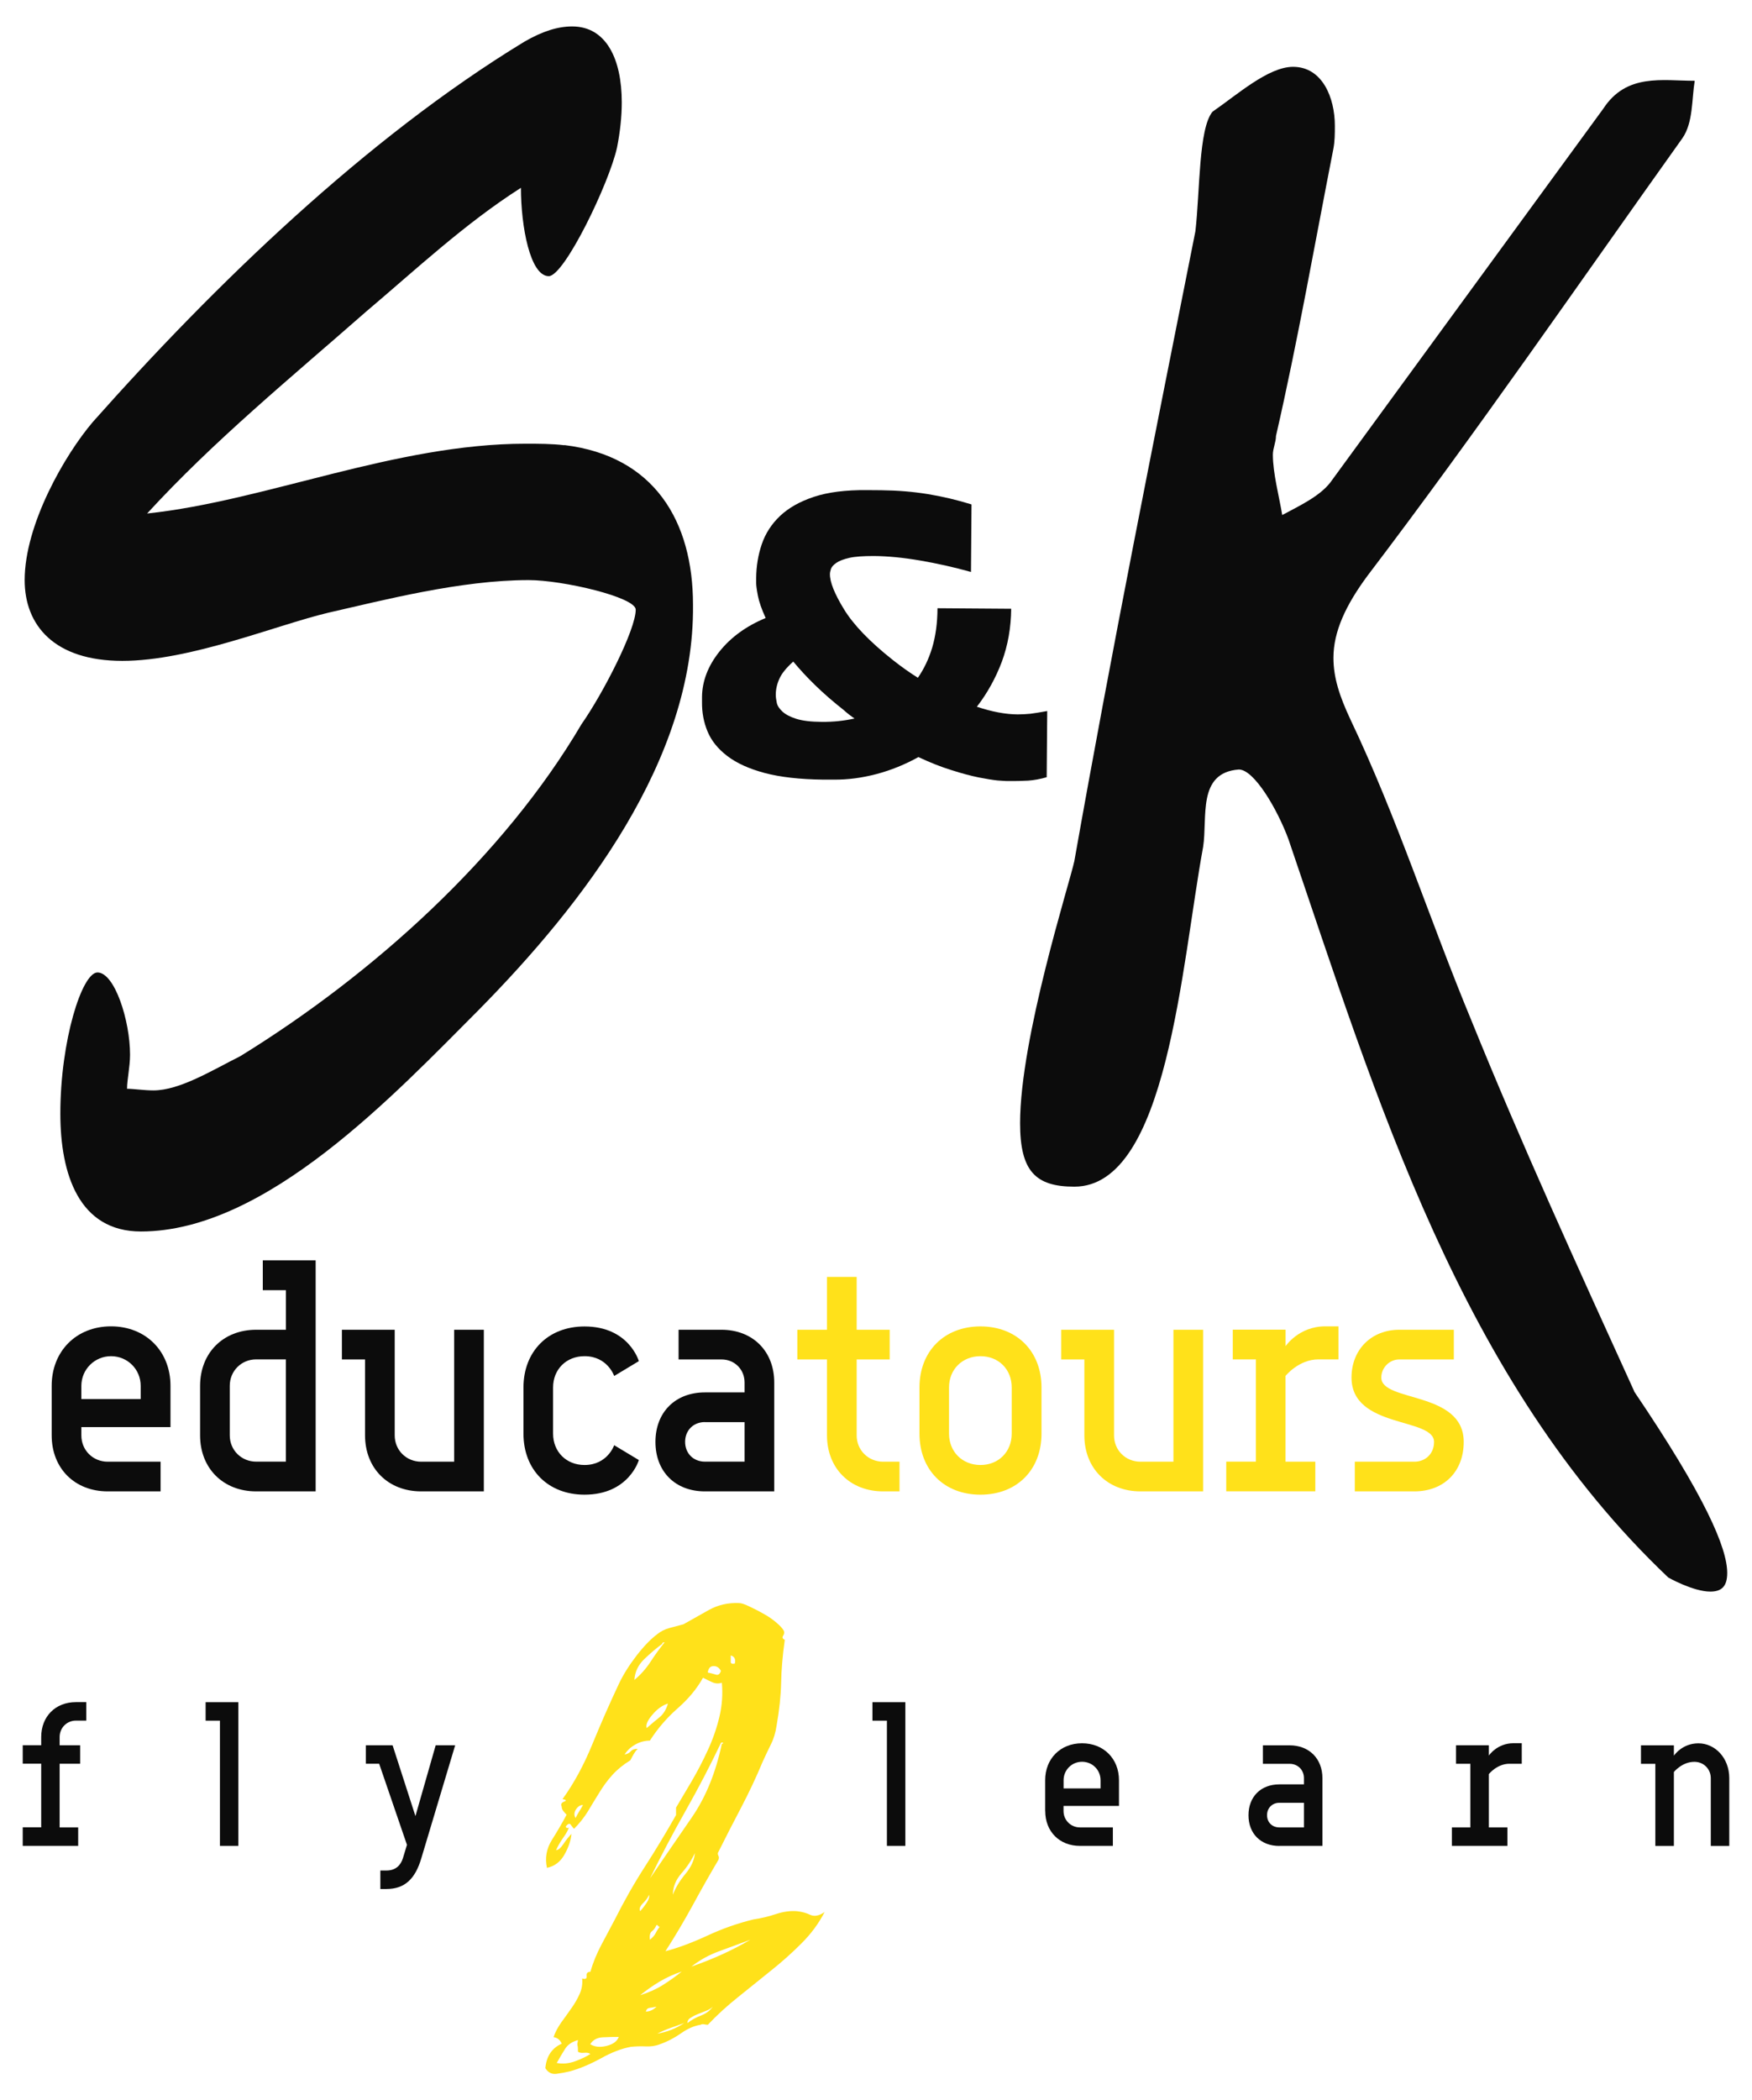
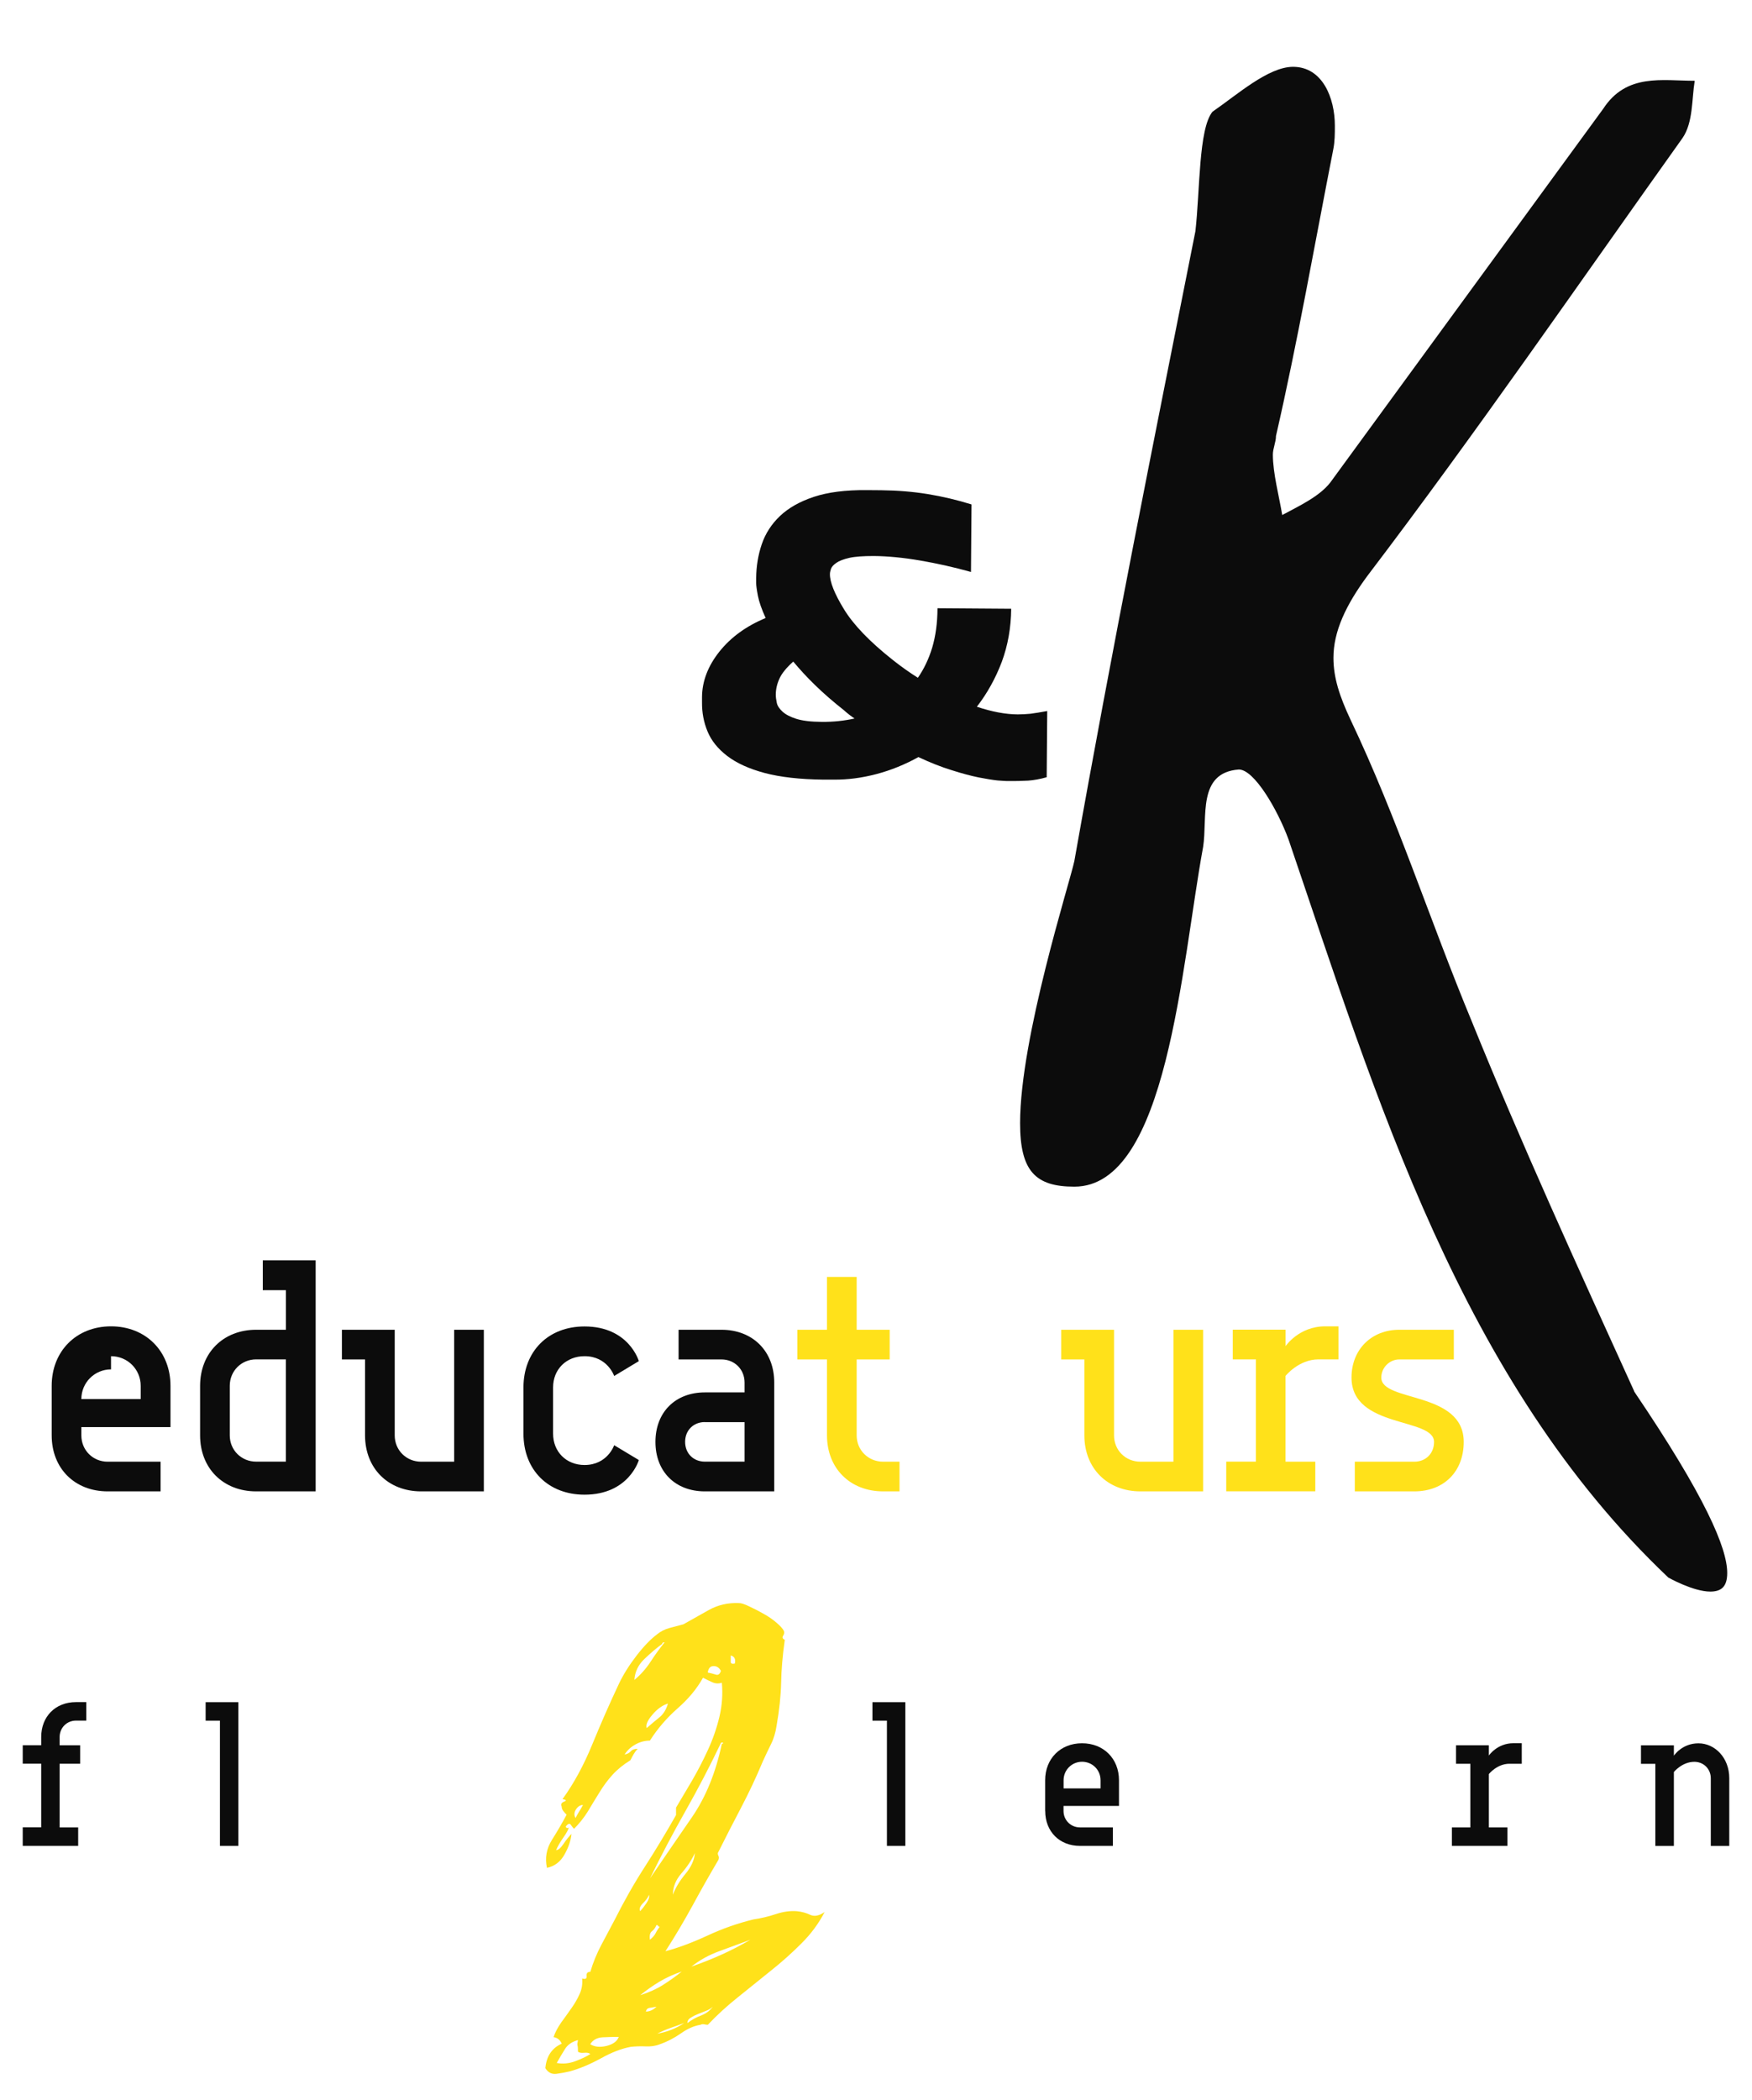
<svg xmlns="http://www.w3.org/2000/svg" id="Layer_1" version="1.1" viewBox="0 0 297.61 356.7">
  <defs>
    <style>
      .st0 {
        fill: #ffe11a;
      }

      .st1 {
        fill: #0c0c0c;
      }
    </style>
  </defs>
-   <path class="st1" d="M95.87,75.62c-2.12-.26-4.49-.26-6.59-.26-22.13,0-44.25,9.74-64.29,11.85,11.35-12.37,24.25-22.92,37.16-34.25,8.41-7.11,16.85-15.02,26.34-21.06,0,6.57,1.57,15,4.73,15,2.65,0,10.28-15.81,11.6-21.87.52-2.63.8-5.26.8-7.64,0-7.37-2.64-12.9-8.43-12.9-2.38,0-5,.78-8.16,2.62C62.15,23.47,36.34,48.49,15.78,71.65c-4.74,5.55-11.59,17.4-11.59,26.88,0,7.65,5,13.71,16.59,13.71s26.09-6.07,35.03-8.19c9.22-2.09,22.4-5.53,33.99-5.53,5.79,0,18.19,2.9,18.19,5.02,0,3.41-5.53,14.21-9.22,19.47-13.18,22.4-35.3,42.42-57.96,56.37-4.75,2.38-10.28,5.81-14.75,5.81-1.59,0-3.43-.28-4.48-.28,0-1.57.51-3.69.51-5.79,0-5.8-2.62-13.96-5.53-13.96-2.63,0-6.31,11.59-6.31,23.97,0,10.28,3.16,20.02,13.69,20.02,21.34,0,43.21-23.44,57.43-37.68,17.65-17.91,36.62-42.41,36.35-68.75,0-14.21-6.57-25.28-21.85-27.13Z" />
  <path class="st1" d="M277.61,236.31c-9.47-20.81-19.22-42.15-27.65-62.96-7.1-17.11-12.64-34.51-20.54-51.1-1.85-3.95-2.91-7.12-2.91-10.53,0-4.47,2.1-8.96,5.81-13.97,18.44-24.25,35.82-49.53,53.47-74.28,1.84-2.65,1.57-6.59,2.09-9.75-5.52,0-11.59-1.31-15.54,4.75l-46.36,63.47c-1.85,2.38-5.26,3.97-8.17,5.53-.52-3.16-1.59-7.1-1.59-10.26,0-1.05.53-2.12.53-3.17,3.69-16.07,6.59-32.66,9.74-48.72.26-1.32.26-2.63.26-3.97,0-4.72-2.1-10-7.1-10-4.21,0-9.49,4.74-13.69,7.63-2.37,2.91-2.11,13.43-2.9,20.3-7.12,35.81-14.22,71.13-20.56,106.95-.78,3.69-9.22,30.03-9.22,44.53,0,8.16,2.63,10.78,9.22,10.78,15.81,0,18.18-37.66,21.87-57.69.79-5-1.06-12.63,6.07-13.16,2.62,0,6.59,6.85,8.43,11.85,15,44,29.23,91.93,64.53,125.39,0,0,4.21,2.38,7.12,2.38,1.85,0,2.88-.8,2.88-3.16,0-4.22-3.69-12.93-15.81-30.83Z" />
  <path class="st1" d="M143.43,120.68c-1.89-1.49-3.55-2.93-4.97-4.32-1.41-1.37-2.64-2.71-3.71-4-1.17,1.05-1.95,2.01-2.34,2.88-.41.89-.62,1.79-.63,2.72,0,.41.06.87.17,1.39.1.51.43,1.01.96,1.5.53.49,1.31.9,2.34,1.23,1.05.33,2.49.51,4.34.52,1.89.02,3.76-.17,5.57-.57-.65-.44-1.23-.89-1.74-1.35ZM159.26,103.3l12.51.09c-.03,3.21-.56,6.2-1.59,9-1.05,2.78-2.46,5.33-4.24,7.64,2.55.85,4.86,1.29,6.94,1.3.69,0,1.42-.04,2.16-.11.74-.09,1.69-.25,2.85-.46l-.09,11.24c-1.12.32-2.18.51-3.16.58-1,.06-2.2.08-3.59.07-.23,0-.76-.04-1.61-.1-.83-.09-1.9-.26-3.22-.52-1.31-.27-2.83-.67-4.57-1.23-1.74-.53-3.61-1.27-5.64-2.22-2.29,1.27-4.66,2.23-7.11,2.88-2.46.65-4.87.97-7.24.95h-1.81c-3.97-.05-7.3-.42-9.96-1.13-2.66-.71-4.78-1.68-6.37-2.9-1.59-1.22-2.69-2.6-3.33-4.15-.65-1.56-.96-3.22-.94-4.97v-.91c.03-2.67,1.01-5.24,2.95-7.68,1.95-2.44,4.56-4.34,7.86-5.71-.68-1.49-1.12-2.75-1.32-3.78-.2-1.05-.29-1.76-.29-2.12v-.91c.02-1.99.33-3.9.95-5.72s1.65-3.42,3.1-4.8c1.45-1.37,3.37-2.46,5.76-3.25,2.39-.79,5.37-1.17,8.94-1.14l2.5.02c2.72.03,5.35.24,7.88.65,2.51.41,5,1,7.45,1.76l-.09,11.47c-2.92-.82-5.81-1.46-8.67-1.95-2.87-.49-5.49-.74-7.84-.76-1.77,0-3.15.09-4.14.31-1,.23-1.74.51-2.23.86-.48.33-.79.68-.91,1.03-.11.34-.17.63-.17.86-.02,1.36.78,3.35,2.38,5.97,1.6,2.63,4.37,5.52,8.33,8.65,1.34,1.06,2.75,2.07,4.23,3,1.02-1.47,1.84-3.17,2.43-5.11.58-1.95.89-4.17.9-6.67Z" />
-   <path class="st1" d="M18.86,230.33c2.81,0,5.04,2.24,5.04,5.04v2.24h-10.08v-2.24c0-2.79,2.25-5.04,5.04-5.04ZM8.78,243.78c0,5.6,3.91,9.51,9.52,9.51h8.98v-5.04h-8.98c-2.52,0-4.48-1.95-4.48-4.47v-1.41h15.14v-7.01c0-5.88-4.21-10.1-10.1-10.1s-10.08,4.22-10.08,10.1v8.41Z" />
+   <path class="st1" d="M18.86,230.33c2.81,0,5.04,2.24,5.04,5.04v2.24h-10.08c0-2.79,2.25-5.04,5.04-5.04ZM8.78,243.78c0,5.6,3.91,9.51,9.52,9.51h8.98v-5.04h-8.98c-2.52,0-4.48-1.95-4.48-4.47v-1.41h15.14v-7.01c0-5.88-4.21-10.1-10.1-10.1s-10.08,4.22-10.08,10.1v8.41Z" />
  <path class="st1" d="M39.03,235.36c0-2.52,1.97-4.49,4.49-4.49h5.04v17.37h-5.04c-2.52,0-4.49-1.95-4.49-4.47v-8.41ZM43.52,225.84c-5.6,0-9.53,3.92-9.53,9.53v8.41c0,5.6,3.93,9.51,9.53,9.51h10.1v-39.23h-8.98v5.06h3.93v6.72h-5.04Z" />
  <path class="st1" d="M77.15,248.25h-5.61c-2.52,0-4.49-1.95-4.49-4.47v-17.94h-8.97v5.04h3.93v12.9c0,5.6,3.93,9.51,9.53,9.51h10.65v-27.45h-5.04v22.41Z" />
  <path class="st1" d="M88.92,243.48c0,6.17,4.2,10.37,10.37,10.37,7.56,0,9.23-5.88,9.23-5.88l-4.19-2.52s-1.13,3.36-5.04,3.36c-3.09,0-5.34-2.24-5.34-5.33v-7.84c0-3.07,2.24-5.31,5.34-5.31,3.91,0,5.04,3.36,5.04,3.36l4.19-2.52s-1.67-5.89-9.23-5.89c-6.17,0-10.37,4.22-10.37,10.37v7.84Z" />
  <path class="st1" d="M119.74,241.53h6.74v6.71h-6.74c-1.95,0-3.36-1.4-3.36-3.36s1.41-3.36,3.36-3.36ZM119.74,253.29h11.78v-18.49c0-5.31-3.65-8.96-8.97-8.96h-7.28v5.04h7.28c2.23,0,3.93,1.69,3.93,3.92v1.68h-6.74c-5.04,0-8.4,3.38-8.4,8.41s3.36,8.4,8.4,8.4Z" />
  <path class="st0" d="M140.48,243.78c0,5.6,3.93,9.51,9.54,9.51h2.78v-5.04h-2.78c-2.52,0-4.5-1.95-4.5-4.47v-12.9h5.61v-5.04h-5.61v-8.97h-5.04v8.97h-5.04v5.04h5.04v12.9Z" />
-   <path class="st0" d="M161.21,235.64c0-3.07,2.25-5.31,5.34-5.31s5.31,2.24,5.31,5.31v7.84c0,3.09-2.24,5.33-5.31,5.33s-5.34-2.24-5.34-5.33v-7.84ZM176.92,235.64c0-6.15-4.22-10.37-10.37-10.37s-10.36,4.22-10.36,10.37v7.84c0,6.17,4.19,10.37,10.36,10.37s10.37-4.2,10.37-10.37v-7.84Z" />
  <path class="st0" d="M199.33,248.25h-5.6c-2.54,0-4.49-1.95-4.49-4.47v-17.94h-8.97v5.04h3.93v12.9c0,5.6,3.93,9.51,9.53,9.51h10.64v-27.45h-5.04v22.41Z" />
  <path class="st0" d="M223.43,253.29v-5.04h-5.06v-14.57s2.24-2.81,5.6-2.81h3.39v-5.61h-2.25c-4.49,0-6.73,3.37-6.73,3.37v-2.8h-8.97v5.04h3.93v17.37h-5.04v5.04h15.14Z" />
  <path class="st0" d="M240.24,248.25h-10.1v5.04h10.1c5.04,0,8.4-3.36,8.4-8.4,0-8.69-14-6.71-14-10.93,0-1.68,1.39-3.08,3.06-3.08h9.26v-5.04h-9.26c-4.74,0-8.12,3.36-8.12,8.12,0,8.69,14.02,6.74,14.02,10.93,0,1.96-1.4,3.36-3.36,3.36Z" />
  <path class="st1" d="M3.86,310.36v3.14h9.42v-3.14h-3.15v-10.81h3.49v-3.14h-3.49v-1.39c0-1.57,1.21-2.8,2.78-2.8h1.75v-3.14h-1.75c-3.49,0-5.91,2.44-5.91,5.93v1.39h-3.14v3.14h3.14v10.81h-3.14Z" />
  <polygon class="st1" points="40.49 289.09 34.93 289.09 34.93 292.23 37.36 292.23 37.36 313.5 40.49 313.5 40.49 289.09" />
-   <path class="st1" d="M70.57,308.44l-3.88-12.03h-4.54v3.14h2.26l4.72,13.77-.69,2.28c-.38,1.2-1.23,2.08-2.8,2.08h-1.03v3.14h1.03c3.14,0,4.9-1.74,5.93-5.22l5.75-19.19h-3.31l-3.44,12.03Z" />
  <polygon class="st1" points="153.79 289.09 148.2 289.09 148.2 292.23 150.66 292.23 150.66 313.5 153.79 313.5 153.79 289.09" />
  <path class="st1" d="M183.8,299.21c1.76,0,3.15,1.38,3.15,3.14v1.39h-6.28v-1.39c0-1.76,1.41-3.14,3.14-3.14ZM177.55,307.57c0,3.49,2.42,5.93,5.91,5.93h5.58v-3.14h-5.58c-1.57,0-2.8-1.23-2.8-2.79v-.86h9.42v-4.36c0-3.67-2.61-6.28-6.28-6.28s-6.26,2.62-6.26,6.28v5.22Z" />
-   <path class="st1" d="M217.32,306.18h4.18v4.18h-4.18c-1.22,0-2.09-.87-2.09-2.08s.88-2.1,2.09-2.1ZM217.32,313.5h7.32v-11.5c0-3.32-2.26-5.58-5.58-5.58h-4.53v3.14h4.53c1.41,0,2.44,1.04,2.44,2.44v1.05h-4.18c-3.14,0-5.24,2.1-5.24,5.24s2.1,5.22,5.24,5.22Z" />
  <path class="st1" d="M256.06,313.5v-3.14h-3.15v-9.06s1.39-1.75,3.49-1.75h2.1v-3.49h-1.41c-2.79,0-4.18,2.1-4.18,2.1v-1.75h-5.58v3.14h2.44v10.81h-3.14v3.14h9.42Z" />
  <path class="st1" d="M284.34,296.42h-5.59v3.14h2.44v13.95h3.15v-12.56s1.39-1.73,3.48-1.73c1.58,0,2.79,1.22,2.79,2.79v11.5h3.14v-11.5c0-3.48-2.44-5.93-5.24-5.93s-4.17,2.1-4.17,2.1v-1.75Z" />
  <path class="st0" d="M94.58,350.37c1.02.19,2.04.09,3.06-.27,1.01-.37,1.89-.78,2.63-1.24-.19-.2-.53-.27-1.05-.22-.51.05-.86-.02-1.04-.2,0-.56-.03-.91-.08-1.05-.05-.14-.02-.45.08-.91-1.03.28-1.77.8-2.22,1.54-.46.74-.93,1.52-1.39,2.35ZM100.27,347.18c.74.47,1.66.56,2.77.29,1.11-.28,1.8-.79,2.07-1.53-.92,0-1.85.02-2.77.07-.93.06-1.63.45-2.08,1.17ZM111.65,345.39c1.66-.28,3.19-.88,4.58-1.81-.74.28-1.5.55-2.28.82-.79.28-1.56.61-2.3.99ZM116.77,343.59c.74-.56,1.54-1,2.38-1.31.83-.33,1.47-.82,1.93-1.47-.28.28-.65.51-1.11.69-.46.18-.92.37-1.39.55-.46.18-.87.39-1.24.62-.38.23-.57.53-.57.91ZM109.71,341.64c.65,0,1.25-.28,1.81-.83-.46.09-.86.15-1.18.2-.33.05-.54.26-.63.63ZM108.74,338.86c1.47-.46,2.76-1.04,3.87-1.74,1.11-.7,2.18-1.46,3.2-2.28-1.39.46-2.66,1.05-3.82,1.74-1.15.69-2.23,1.46-3.24,2.28ZM117.46,334c1.85-.65,3.59-1.34,5.21-2.08,1.62-.73,3.21-1.56,4.79-2.48-1.76.65-3.52,1.29-5.27,1.94-1.77.64-3.35,1.52-4.74,2.62ZM110.4,329.44c.46-.38.79-.75.97-1.11.18-.38.42-.75.7-1.11-.18,0-.28-.05-.28-.15,0-.08-.09-.12-.28-.12-.19.46-.45.81-.76,1.04-.33.24-.45.72-.35,1.46ZM108.74,324.58c.36-.37.72-.84,1.09-1.39.37-.55.51-1.02.42-1.38-.18.46-.53.94-1.04,1.44-.5.51-.67.96-.47,1.33ZM114.29,321.81c.46-1.21,1.18-2.39,2.14-3.55.97-1.16,1.51-2.34,1.61-3.54-.56,1.2-1.33,2.36-2.3,3.46-.96,1.11-1.44,2.32-1.44,3.62ZM97.77,308.76c.18-.37.39-.74.62-1.11.23-.37.45-.73.64-1.1-.46,0-.86.26-1.19.75-.32.51-.35,1-.07,1.46ZM110.4,319.04c2.4-3.52,4.78-6.99,7.14-10.41,2.36-3.43,4.05-7.59,5.08-12.48.18,0,.25-.05.2-.14-.05-.1-.16-.1-.35,0-1.85,3.88-3.86,7.74-6.04,11.59-2.17,3.83-4.17,7.64-6.03,11.45ZM109.84,293.5c.74-.65,1.46-1.26,2.15-1.81.69-.55,1.18-1.34,1.47-2.36-.92.28-1.81.9-2.63,1.88-.84.97-1.16,1.73-.98,2.28ZM120.24,284.06c.46.09.91.21,1.33.34.42.15.71-.06.89-.62-.28-.54-.69-.82-1.24-.82s-.89.36-.99,1.09ZM124.82,282.54c.18-.74-.05-1.21-.69-1.39v1.11c0,.27.23.36.69.28ZM107.76,285.31c1.02-.83,1.93-1.85,2.72-3.04.78-1.21,1.59-2.32,2.42-3.35-.28,0-.42.09-.42.28-1.02.74-2.03,1.61-3.04,2.58-1.02.97-1.59,2.16-1.68,3.54ZM97.08,311.4c-.09,1.11-.47,2.28-1.17,3.53-.69,1.26-1.69,2.02-3,2.3-.36-1.67-.09-3.25.84-4.74.93-1.47,1.76-2.9,2.5-4.29-.19-.18-.38-.39-.56-.62-.18-.23-.28-.49-.28-.77-.18-.37-.05-.65.42-.83.46-.18.37-.32-.28-.42,1.94-2.68,3.62-5.78,5.06-9.3,1.44-3.51,2.94-6.93,4.51-10.26.74-1.57,1.74-3.16,2.98-4.78,1.25-1.62,2.43-2.84,3.55-3.68.56-.46,1.25-.82,2.08-1.05.84-.23,1.63-.44,2.35-.62,1.3-.74,2.74-1.55,4.32-2.43,1.57-.87,3.27-1.26,5.13-1.18.38,0,.96.18,1.73.56.8.37,1.61.78,2.43,1.25.84.46,1.58.97,2.22,1.53.65.55,1.05,1.01,1.25,1.39.09.28.05.55-.13.82-.19.29-.1.51.28.69-.38,2.69-.58,5.13-.62,7.29-.05,2.18-.3,4.61-.77,7.28-.18,1.21-.5,2.27-.97,3.19-.46.93-.92,1.9-1.39,2.93-1.11,2.67-2.35,5.29-3.68,7.83-1.34,2.55-2.66,5.12-3.95,7.71,0,.18.04.34.12.49.09.13.09.34,0,.63-1.47,2.49-2.93,5.06-4.36,7.7-1.44,2.63-2.98,5.24-4.65,7.84,2.13-.56,4.49-1.44,7.08-2.63,2.59-1.21,5.22-2.13,7.9-2.78,1.29-.19,2.57-.49,3.81-.91,1.25-.41,2.43-.57,3.55-.48.83.09,1.59.29,2.28.63.69.31,1.5.15,2.42-.49-1.01,1.95-2.32,3.73-3.95,5.34-1.62,1.63-3.35,3.17-5.2,4.64-1.84,1.48-3.7,2.97-5.54,4.46-1.85,1.47-3.57,3.04-5.15,4.71-.18,0-.39-.03-.62-.08-.23-.05-.44-.02-.62.08-1.11.18-2.22.67-3.33,1.46-1.12.78-2.32,1.41-3.61,1.86-.74.29-1.55.4-2.43.35-.88-.04-1.69,0-2.43.07-1.57.28-3.28.93-5.12,1.96-1.85,1.01-3.61,1.75-5.28,2.21-.74.18-1.5.32-2.28.42-.79.1-1.42-.22-1.88-.96.18-2.03,1.11-3.42,2.78-4.16-.28-.65-.74-1.02-1.39-1.11.28-.83.72-1.66,1.31-2.5.61-.83,1.19-1.64,1.74-2.43.56-.78,1.02-1.59,1.39-2.42.37-.83.51-1.7.42-2.62.56.18.82.04.76-.43-.05-.46.16-.69.63-.69.46-1.57,1.08-3.09,1.87-4.58.78-1.46,1.54-2.9,2.28-4.29,1.58-3.14,3.28-6.15,5.13-9.01,1.85-2.87,3.6-5.79,5.28-8.75v-1.26c.83-1.39,1.73-2.91,2.7-4.56.97-1.67,1.87-3.4,2.7-5.21.84-1.81,1.49-3.68,1.96-5.62.46-1.95.6-3.89.42-5.82-.56.18-1.09.15-1.61-.08-.51-.23-1.04-.48-1.59-.77-1.03,1.85-2.46,3.58-4.31,5.2-1.85,1.63-3.42,3.45-4.71,5.48-.84,0-1.65.21-2.42.63-.79.43-1.42,1-1.88,1.73.47-.09.81-.27,1.05-.54.23-.28.63-.43,1.18-.43-.28.28-.5.59-.69.91-.18.32-.37.66-.56,1.04-1.2.73-2.21,1.56-3.05,2.48-.83.92-1.56,1.92-2.21,2.99-.66,1.06-1.31,2.12-1.95,3.2-.65,1.05-1.44,2.05-2.36,2.97-.18-.18-.37-.42-.55-.69-.19-.28-.48-.19-.84.28,0,.18.09.27.28.27s.28-.09.28-.27c-.09.46-.41,1.09-.97,1.87-.55.78-.96,1.5-1.25,2.16.37,0,.78-.35,1.25-1.04.46-.69.92-1.27,1.39-1.74Z" />
</svg>